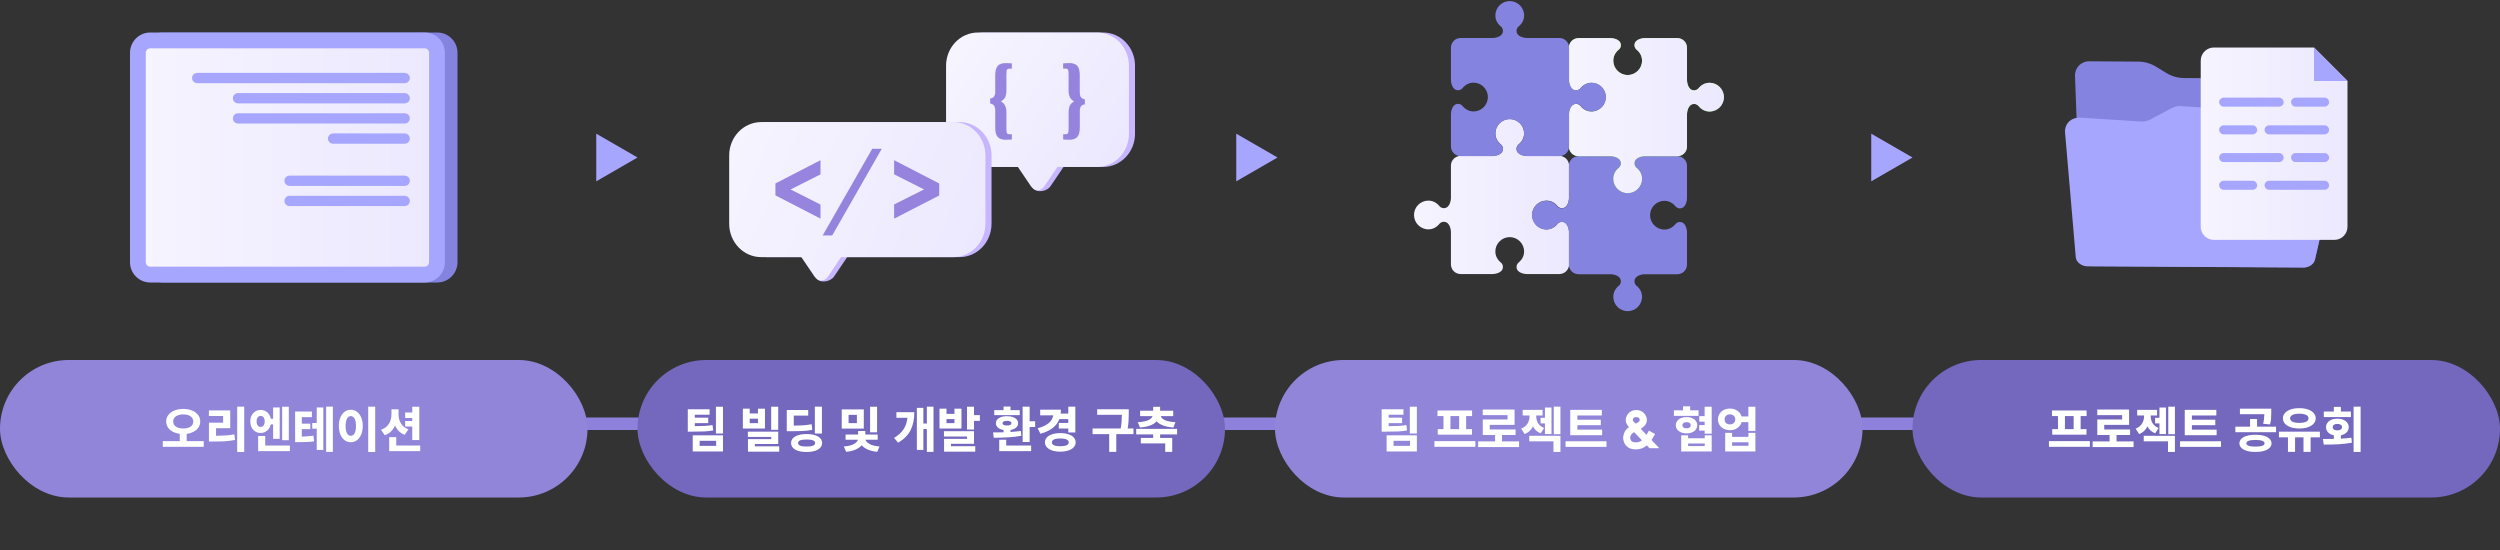
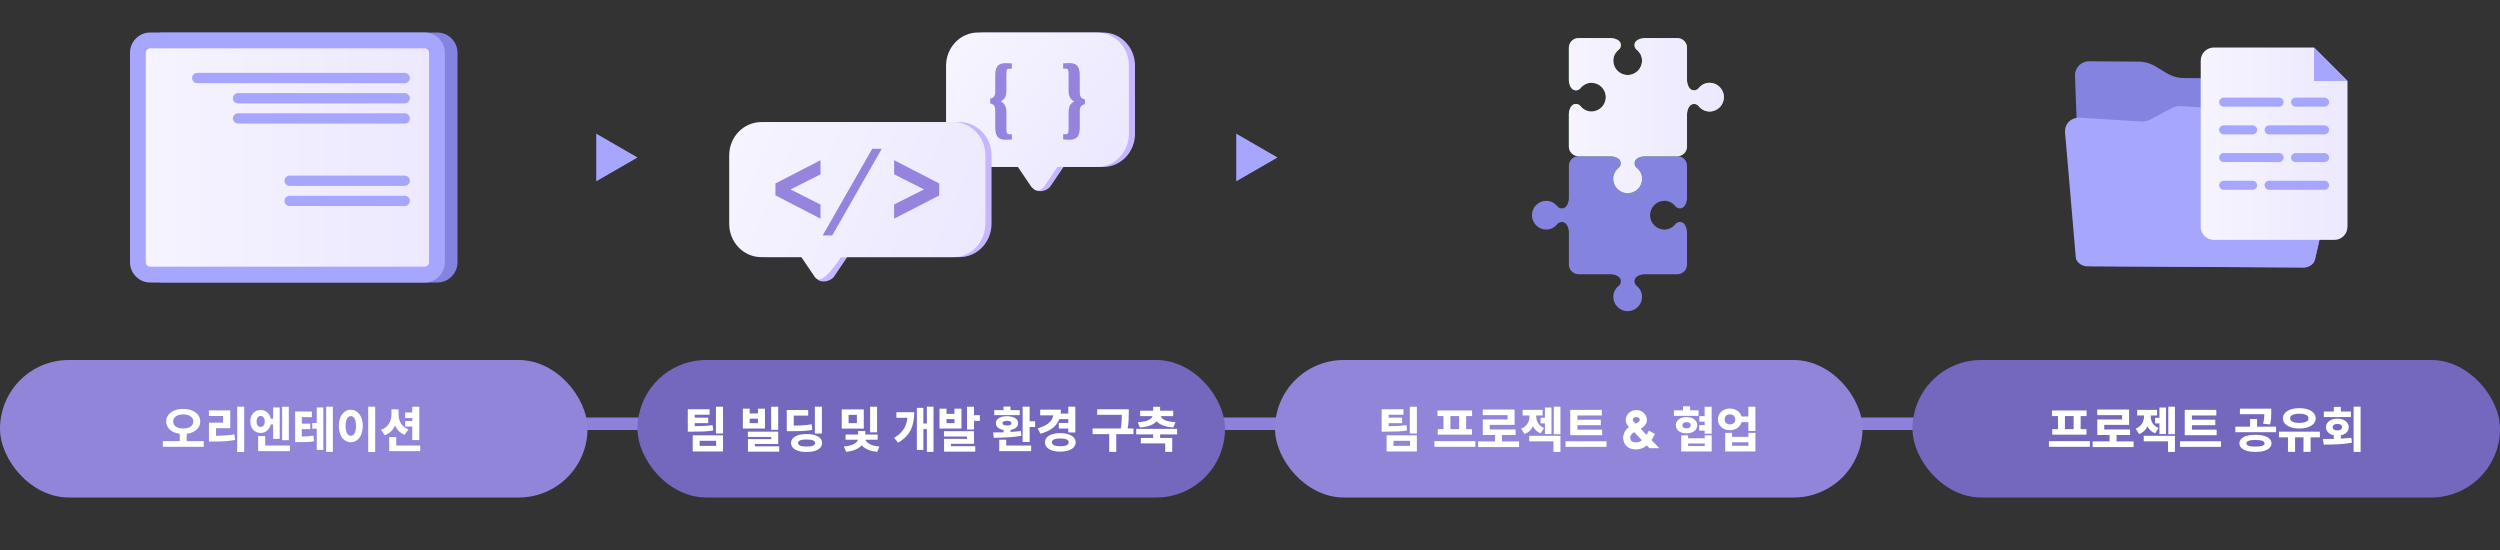
<svg xmlns="http://www.w3.org/2000/svg" width="1000" height="220" viewBox="0 0 1000 220" fill="none">
  <rect x="0" y="0" width="1000" height="220" fill="#333333" stroke="none" />
  <line x1="226" y1="169.5" x2="801" y2="169.5" stroke="#8D81DB" stroke-width="5" />
  <rect y="144" width="235" height="55" rx="27.5" fill="#9185DA" />
  <path d="M73.299 163.56C74.579 163.56 75.732 163.767 76.759 164.18C77.799 164.593 78.612 165.187 79.199 165.96C79.799 166.72 80.099 167.593 80.099 168.58C80.099 169.46 79.865 170.253 79.399 170.96C78.945 171.653 78.305 172.22 77.479 172.66C76.665 173.1 75.732 173.393 74.679 173.54V176.44H81.499V178.72H65.119V176.44H71.899V173.52C70.845 173.387 69.905 173.1 69.079 172.66C68.265 172.22 67.625 171.653 67.159 170.96C66.705 170.253 66.479 169.46 66.479 168.58C66.479 167.593 66.772 166.72 67.359 165.96C67.959 165.187 68.772 164.593 69.799 164.18C70.839 163.767 72.005 163.56 73.299 163.56ZM69.279 168.58C69.279 169.473 69.639 170.167 70.359 170.66C71.092 171.153 72.072 171.4 73.299 171.4C74.525 171.4 75.499 171.153 76.219 170.66C76.939 170.167 77.299 169.473 77.299 168.58C77.299 167.7 76.932 167.013 76.199 166.52C75.479 166.013 74.512 165.76 73.299 165.76C72.085 165.76 71.112 166.013 70.379 166.52C69.645 167.013 69.279 167.7 69.279 168.58ZM97.679 162.66V180.8H94.879V162.66H97.679ZM83.559 164.16H92.099V171.28H86.419V174.32C87.859 174.307 89.152 174.26 90.299 174.18C91.446 174.1 92.592 173.953 93.739 173.74L94.019 175.98C92.699 176.233 91.359 176.407 89.999 176.5C88.639 176.58 87.032 176.62 85.179 176.62H83.579V169.08H89.239V166.4H83.559V164.16ZM104.26 163.98C105.3 163.98 106.186 164.307 106.92 164.96C107.666 165.6 108.133 166.453 108.32 167.52H109.24V162.98H111.88V175.56H109.24V169.76H108.3C108.073 170.787 107.593 171.613 106.86 172.24C106.14 172.867 105.273 173.18 104.26 173.18C103.473 173.18 102.76 172.987 102.12 172.6C101.493 172.2 101 171.653 100.64 170.96C100.293 170.253 100.12 169.453 100.12 168.56C100.12 167.68 100.293 166.893 100.64 166.2C101 165.507 101.493 164.967 102.12 164.58C102.76 164.18 103.473 163.98 104.26 163.98ZM102.64 168.56C102.64 169.267 102.786 169.813 103.08 170.2C103.373 170.573 103.766 170.76 104.26 170.76C104.74 170.76 105.126 170.573 105.42 170.2C105.726 169.813 105.88 169.267 105.88 168.56C105.88 167.88 105.726 167.347 105.42 166.96C105.126 166.573 104.74 166.38 104.26 166.38C103.766 166.38 103.373 166.573 103.08 166.96C102.786 167.333 102.64 167.867 102.64 168.56ZM103.26 174.4H106.08V178.22H115.96V180.46H103.26V174.4ZM112.86 162.7H115.52V176.08H112.86V162.7ZM126.7 169.2V162.98H129.32V179.98H126.7V171.46H124.9V169.2H126.7ZM118.04 164.62H124.76V166.84H120.72V169.48H124.12V171.64H120.72V174.62C122.507 174.593 124.06 174.473 125.38 174.26L125.62 176.52C124.687 176.667 123.767 176.76 122.86 176.8C121.967 176.84 120.78 176.86 119.3 176.86H118.04V164.62ZM130.46 162.66H133.14V180.76H130.46V162.66ZM150.08 162.66V180.8H147.28V162.66H150.08ZM135.54 170.36C135.54 169.067 135.747 167.933 136.16 166.96C136.574 165.973 137.14 165.22 137.86 164.7C138.594 164.167 139.414 163.9 140.32 163.9C141.227 163.9 142.04 164.167 142.76 164.7C143.494 165.22 144.067 165.973 144.48 166.96C144.894 167.933 145.1 169.067 145.1 170.36C145.1 171.667 144.894 172.82 144.48 173.82C144.067 174.807 143.494 175.567 142.76 176.1C142.04 176.633 141.227 176.9 140.32 176.9C139.414 176.9 138.594 176.633 137.86 176.1C137.14 175.567 136.574 174.807 136.16 173.82C135.747 172.82 135.54 171.667 135.54 170.36ZM138.24 170.36C138.24 171.653 138.427 172.64 138.8 173.32C139.174 173.987 139.68 174.32 140.32 174.32C140.974 174.32 141.48 173.987 141.84 173.32C142.214 172.64 142.4 171.653 142.4 170.36C142.4 169.093 142.214 168.127 141.84 167.46C141.467 166.78 140.96 166.44 140.32 166.44C139.68 166.44 139.174 166.78 138.8 167.46C138.427 168.127 138.24 169.093 138.24 170.36ZM164.901 164.98V162.7H167.721V176.02H164.901V170.62H162.061V168.4H164.901V167.2H162.061V164.98H164.901ZM152.401 171.9C153.841 171.407 154.894 170.613 155.561 169.52C156.241 168.413 156.581 167.16 156.581 165.76V163.72H159.421V165.76C159.421 167.093 159.741 168.293 160.381 169.36C161.021 170.427 162.021 171.22 163.381 171.74L161.841 173.92C160.094 173.24 158.821 171.993 158.021 170.18C157.208 172.087 155.834 173.387 153.901 174.08L152.401 171.9ZM155.681 174.86H158.501V178.22H168.081V180.46H155.681V174.86Z" fill="white" />
  <rect x="255" y="144" width="235" height="55" rx="27.5" fill="#7367BE" />
  <path d="M283.834 163.7V165.9H277.914V167.08H283.294V169.26H277.914V170.46C279.554 170.447 280.888 170.413 281.914 170.36C282.954 170.307 283.988 170.193 285.014 170.02L285.274 172.18C284.101 172.38 282.908 172.513 281.694 172.58C280.481 172.633 278.814 172.66 276.694 172.66H275.114V163.7H283.834ZM277.094 174.12H289.194V180.58H277.094V174.12ZM286.454 178.36V176.32H279.854V178.36H286.454ZM286.374 162.7H289.194V173.42H286.374V162.7ZM311.284 162.7V171.92H308.464V162.7H311.284ZM297.144 163.48H299.884V165.38H303.184V163.48H305.984V171.42H297.144V163.48ZM299.144 172.68H311.284V177.6H301.944V178.54H311.684V180.66H299.184V175.64H308.504V174.78H299.144V172.68ZM303.184 169.26V167.46H299.884V169.26H303.184ZM328.765 162.66V173.4H325.945V162.66H328.765ZM314.705 164H323.285V166.24H317.505V170.24C319.171 170.227 320.531 170.18 321.585 170.1C322.638 170.02 323.658 169.88 324.645 169.68L324.925 171.92C323.805 172.147 322.631 172.3 321.405 172.38C320.191 172.447 318.485 172.48 316.285 172.48H314.705V164ZM316.425 177.2C316.425 176.08 316.978 175.207 318.085 174.58C319.205 173.94 320.718 173.62 322.625 173.62C324.545 173.62 326.058 173.94 327.165 174.58C328.285 175.207 328.845 176.08 328.845 177.2C328.845 178.32 328.285 179.2 327.165 179.84C326.058 180.48 324.545 180.8 322.625 180.8C320.718 180.8 319.205 180.48 318.085 179.84C316.978 179.2 316.425 178.32 316.425 177.2ZM319.225 177.2C319.225 178.147 320.358 178.62 322.625 178.62C324.905 178.62 326.045 178.147 326.045 177.2C326.045 176.72 325.758 176.367 325.185 176.14C324.625 175.913 323.771 175.8 322.625 175.8C321.478 175.8 320.625 175.913 320.065 176.14C319.505 176.367 319.225 176.72 319.225 177.2ZM345.514 163.76V171.44H336.694V163.76H345.514ZM337.534 178.6C339.241 178.467 340.561 178.147 341.494 177.64C342.428 177.133 342.988 176.553 343.174 175.9H338.234V173.8H343.234V172.4H346.114V173.8H351.074V175.9H346.194C346.394 176.527 346.954 177.1 347.874 177.62C348.808 178.14 350.114 178.467 351.794 178.6L350.894 180.72C349.428 180.587 348.168 180.287 347.114 179.82C346.074 179.367 345.261 178.793 344.674 178.1C344.101 178.793 343.288 179.367 342.234 179.82C341.194 180.287 339.934 180.587 338.454 180.72L337.534 178.6ZM342.754 169.26V165.94H339.434V169.26H342.754ZM348.034 162.7H350.834V172.92H348.034V162.7ZM373.404 162.66V180.76H370.744V171.62H369.344V179.98H366.744V163.14H369.344V169.4H370.744V162.66H373.404ZM357.644 175.16C359.351 174.12 360.618 172.96 361.444 171.68C362.284 170.4 362.791 168.88 362.964 167.12H358.564V164.88H365.724C365.724 167.653 365.238 170.027 364.264 172C363.304 173.973 361.631 175.667 359.244 177.08L357.644 175.16ZM378.605 163.48V165.54H381.785V163.48H384.585V171.4H375.805V163.48H378.605ZM377.585 172.48H389.605V177.52H380.385V178.48H390.105V180.66H377.625V175.54H386.825V174.62H377.585V172.48ZM381.785 169.24V167.62H378.605V169.24H381.785ZM386.805 162.7H389.605V166.06H391.945V168.34H389.605V171.82H386.805V162.7ZM411.855 162.68V168.5H414.055V170.8H411.855V176.8H409.055V162.68H411.855ZM397.215 172.98C399.015 172.98 400.415 172.96 401.415 172.92V171.98C400.455 171.82 399.701 171.507 399.155 171.04C398.621 170.573 398.355 169.987 398.355 169.28C398.355 168.413 398.755 167.733 399.555 167.24C400.355 166.733 401.435 166.48 402.795 166.48C404.155 166.48 405.235 166.733 406.035 167.24C406.848 167.733 407.255 168.413 407.255 169.28C407.255 169.987 406.981 170.573 406.435 171.04C405.901 171.507 405.155 171.82 404.195 171.98V172.8C405.915 172.68 407.295 172.54 408.335 172.38L408.535 174.3C406.895 174.607 405.188 174.813 403.415 174.92C401.641 175.027 399.681 175.093 397.535 175.12L397.215 172.98ZM397.695 164.06H401.415V162.6H404.195V164.06H407.895V166.06H397.695V164.06ZM399.695 175.9H402.495V178.22H412.455V180.46H399.695V175.9ZM401.015 169.28C401.015 169.893 401.608 170.2 402.795 170.2C403.368 170.2 403.808 170.127 404.115 169.98C404.421 169.82 404.575 169.587 404.575 169.28C404.575 168.973 404.421 168.74 404.115 168.58C403.808 168.42 403.368 168.34 402.795 168.34C402.221 168.34 401.781 168.42 401.475 168.58C401.168 168.74 401.015 168.973 401.015 169.28ZM427.315 169.18V167.66H423.735C423.188 169.073 422.288 170.267 421.035 171.24C419.782 172.2 418.155 172.953 416.155 173.5L415.075 171.3C418.848 170.313 420.922 168.587 421.295 166.12H416.075V163.88H424.375C424.375 164.36 424.342 164.88 424.275 165.44H427.315V162.68H430.135V172.98H427.315V171.42H423.515V169.18H427.315ZM417.975 176.94C417.975 176.18 418.228 175.527 418.735 174.98C419.255 174.42 419.975 173.993 420.895 173.7C421.828 173.393 422.902 173.24 424.115 173.24C425.342 173.24 426.415 173.393 427.335 173.7C428.268 173.993 428.988 174.42 429.495 174.98C430.002 175.527 430.255 176.18 430.255 176.94C430.255 177.687 430.002 178.34 429.495 178.9C428.988 179.46 428.268 179.893 427.335 180.2C426.402 180.507 425.328 180.66 424.115 180.66C422.902 180.66 421.828 180.507 420.895 180.2C419.975 179.893 419.255 179.46 418.735 178.9C418.228 178.34 417.975 177.687 417.975 176.94ZM420.755 176.94C420.755 177.46 421.042 177.853 421.615 178.12C422.202 178.373 423.035 178.5 424.115 178.5C425.195 178.5 426.022 178.373 426.595 178.12C427.182 177.853 427.475 177.46 427.475 176.94C427.475 176.433 427.182 176.047 426.595 175.78C426.022 175.513 425.195 175.38 424.115 175.38C423.035 175.38 422.202 175.513 421.615 175.78C421.042 176.047 420.755 176.433 420.755 176.94ZM451.505 163.7V165.3C451.505 166.46 451.478 167.487 451.425 168.38C451.385 169.26 451.265 170.26 451.065 171.38H453.385V173.64H446.505V180.76H443.685V173.64H437.025V171.38H448.285C448.592 169.687 448.745 167.867 448.745 165.92H438.865V163.7H451.505ZM470.845 171.54V173.76H464.045V175.18H468.885V180.76H466.085V177.36H456.325V175.18H461.265V173.76H454.485V171.54H470.845ZM455.125 168.88C456.979 168.773 458.379 168.5 459.325 168.06C460.272 167.607 460.839 167.067 461.025 166.44H456.045V164.3H461.265V162.72H464.045V164.3H469.285V166.44H464.285C464.472 167.067 465.039 167.607 465.985 168.06C466.932 168.5 468.332 168.773 470.185 168.88L469.345 171C467.705 170.88 466.325 170.607 465.205 170.18C464.085 169.753 463.232 169.193 462.645 168.5C462.072 169.193 461.225 169.753 460.105 170.18C458.985 170.607 457.605 170.88 455.965 171L455.125 168.88Z" fill="white" />
  <rect x="510" y="144" width="235" height="55" rx="27.5" fill="#9185DA" />
  <path d="M561.383 163.7V165.9H555.463V167.08H560.843V169.26H555.463V170.46C557.103 170.447 558.436 170.413 559.463 170.36C560.503 170.307 561.536 170.193 562.563 170.02L562.823 172.18C561.65 172.38 560.456 172.513 559.243 172.58C558.03 172.633 556.363 172.66 554.243 172.66H552.663V163.7H561.383ZM554.643 174.12H566.743V180.58H554.643V174.12ZM564.003 178.36V176.32H557.403V178.36H564.003ZM563.923 162.7H566.743V173.42H563.923V162.7ZM590.153 176.44V178.72H573.773V176.44H590.153ZM574.993 164.18H588.833V166.42H586.453V171.64H588.793V173.88H575.093V171.64H577.393V166.42H574.993V164.18ZM583.653 171.64V166.42H580.173V171.64H583.653ZM598.033 176.56V174H593.113V167.78H603.033V166.04H593.093V163.82H605.833V169.96H595.893V171.78H606.233V174H600.813V176.56H607.633V178.82H591.253V176.56H598.033ZM617.974 167.12V163H620.594V173.62H617.974V169.36H616.234V167.12H617.974ZM608.454 171.46C609.6 171.007 610.447 170.34 610.994 169.46C611.54 168.58 611.814 167.607 611.814 166.54V166.18H609.074V163.94H617.034V166.18H614.494V166.54C614.494 167.567 614.747 168.493 615.254 169.32C615.76 170.133 616.554 170.753 617.634 171.18L616.274 173.34C614.874 172.793 613.84 171.86 613.174 170.54C612.48 172.007 611.374 173.033 609.854 173.62L608.454 171.46ZM611.694 174.32H624.174V180.78H621.394V176.54H611.694V174.32ZM621.514 162.68H624.174V173.68H621.514V162.68ZM640.734 163.96V166.18H630.954V167.9H640.314V170.08H630.954V171.88H640.854V174.08H628.094V163.96H640.734ZM626.214 176.5H642.594V178.76H626.214V176.5ZM659.784 179.28L658.724 178.16C657.471 179.227 656.037 179.76 654.424 179.76C652.971 179.76 651.857 179.447 651.084 178.82C650.311 178.193 649.811 177.533 649.584 176.84C649.357 176.147 649.244 175.573 649.244 175.12C649.244 174.587 649.404 173.907 649.724 173.08C650.057 172.24 650.684 171.487 651.604 170.82C651.204 170.407 650.884 169.98 650.644 169.54C650.417 169.087 650.304 168.56 650.304 167.96C650.304 167.36 650.471 166.753 650.804 166.14C651.137 165.527 651.624 165.02 652.264 164.62C652.904 164.22 653.664 164.02 654.544 164.02C655.384 164.02 656.124 164.22 656.764 164.62C657.404 165.007 657.891 165.507 658.224 166.12C658.571 166.72 658.744 167.333 658.744 167.96C658.744 168.693 658.537 169.347 658.124 169.92C657.724 170.493 657.117 171.027 656.304 171.52L658.604 173.94C658.884 173.473 659.204 172.907 659.564 172.24L662.024 173.62L661.724 174.14C661.257 174.993 660.884 175.62 660.604 176.02L663.704 179.28H659.784ZM652.064 175.12C652.064 175.533 652.217 175.94 652.524 176.34C652.831 176.74 653.464 176.94 654.424 176.94C655.277 176.94 656.064 176.667 656.784 176.12L653.644 172.86C653.031 173.193 652.611 173.573 652.384 174C652.171 174.427 652.064 174.8 652.064 175.12ZM653.124 167.96C653.124 168.147 653.184 168.32 653.304 168.48C653.424 168.627 653.637 168.847 653.944 169.14L654.284 169.46C654.897 169.153 655.317 168.893 655.544 168.68C655.784 168.467 655.904 168.227 655.904 167.96C655.904 167.627 655.784 167.36 655.544 167.16C655.317 166.947 654.984 166.84 654.544 166.84C653.597 166.84 653.124 167.213 653.124 167.96ZM681.856 166.46V162.7H684.676V173.46H681.856V172.24H679.676V170.02H681.856V168.68H679.716V166.46H681.856ZM669.556 164.14H673.216V162.52H676.056V164.14H679.416V166.34H669.556V164.14ZM670.336 170.08C670.336 169.453 670.516 168.893 670.876 168.4C671.249 167.893 671.756 167.507 672.396 167.24C673.049 166.96 673.789 166.82 674.616 166.82C675.443 166.82 676.176 166.96 676.816 167.24C677.469 167.507 677.976 167.893 678.336 168.4C678.709 168.893 678.896 169.453 678.896 170.08C678.896 170.72 678.709 171.293 678.336 171.8C677.976 172.293 677.469 172.68 676.816 172.96C676.176 173.227 675.443 173.36 674.616 173.36C673.789 173.36 673.049 173.227 672.396 172.96C671.756 172.68 671.249 172.293 670.876 171.8C670.516 171.293 670.336 170.72 670.336 170.08ZM672.476 174.12H675.256V175.3H681.896V174.12H684.676V180.58H672.476V174.12ZM672.976 170.08C672.976 170.493 673.123 170.807 673.416 171.02C673.709 171.233 674.109 171.34 674.616 171.34C675.123 171.34 675.523 171.233 675.816 171.02C676.123 170.807 676.276 170.493 676.276 170.08C676.276 169.693 676.123 169.393 675.816 169.18C675.523 168.967 675.123 168.86 674.616 168.86C674.109 168.86 673.709 168.967 673.416 169.18C673.123 169.393 672.976 169.693 672.976 170.08ZM681.896 178.42V177.38H675.256V178.42H681.896ZM691.976 163.42C693.11 163.42 694.096 163.713 694.936 164.3C695.79 164.873 696.35 165.633 696.616 166.58H699.336V162.7H702.156V172.38H699.336V168.86H696.636C696.37 169.82 695.81 170.6 694.956 171.2C694.116 171.787 693.123 172.08 691.976 172.08C691.083 172.08 690.27 171.893 689.536 171.52C688.803 171.147 688.223 170.633 687.796 169.98C687.383 169.313 687.176 168.573 687.176 167.76C687.176 166.933 687.383 166.193 687.796 165.54C688.223 164.873 688.803 164.353 689.536 163.98C690.27 163.607 691.083 163.42 691.976 163.42ZM689.856 167.76C689.856 168.387 690.05 168.88 690.436 169.24C690.823 169.587 691.336 169.76 691.976 169.76C692.59 169.76 693.096 169.587 693.496 169.24C693.896 168.88 694.096 168.387 694.096 167.76C694.096 167.133 693.896 166.64 693.496 166.28C693.11 165.92 692.603 165.74 691.976 165.74C691.336 165.74 690.823 165.92 690.436 166.28C690.05 166.627 689.856 167.12 689.856 167.76ZM690.076 173.16H692.836V174.76H699.376V173.16H702.156V180.58H690.076V173.16ZM699.376 178.32V176.9H692.836V178.32H699.376Z" fill="white" />
  <rect x="765" y="144" width="235" height="55" rx="27.5" fill="#7367BE" />
  <path d="M835.954 176.44V178.72H819.574V176.44H835.954ZM820.794 164.18H834.634V166.42H832.254V171.64H834.594V173.88H820.894V171.64H823.194V166.42H820.794V164.18ZM829.454 171.64V166.42H825.974V171.64H829.454ZM843.834 176.56V174H838.914V167.78H848.834V166.04H838.894V163.82H851.634V169.96H841.694V171.78H852.034V174H846.614V176.56H853.434V178.82H837.054V176.56H843.834ZM863.775 167.12V163H866.395V173.62H863.775V169.36H862.035V167.12H863.775ZM854.255 171.46C855.401 171.007 856.248 170.34 856.795 169.46C857.341 168.58 857.615 167.607 857.615 166.54V166.18H854.875V163.94H862.835V166.18H860.295V166.54C860.295 167.567 860.548 168.493 861.055 169.32C861.561 170.133 862.355 170.753 863.435 171.18L862.075 173.34C860.675 172.793 859.641 171.86 858.975 170.54C858.281 172.007 857.175 173.033 855.655 173.62L854.255 171.46ZM857.495 174.32H869.975V180.78H867.195V176.54H857.495V174.32ZM867.315 162.68H869.975V173.68H867.315V162.68ZM886.535 163.96V166.18H876.755V167.9H886.115V170.08H876.755V171.88H886.655V174.08H873.895V163.96H886.535ZM872.015 176.5H888.395V178.76H872.015V176.5ZM902.165 173.9C903.472 173.9 904.605 174.04 905.565 174.32C906.538 174.587 907.285 174.98 907.805 175.5C908.338 176.02 908.605 176.633 908.605 177.34C908.605 178.033 908.338 178.64 907.805 179.16C907.285 179.68 906.538 180.08 905.565 180.36C904.592 180.64 903.458 180.78 902.165 180.78C900.872 180.78 899.745 180.64 898.785 180.36C897.825 180.08 897.078 179.68 896.545 179.16C896.025 178.64 895.765 178.033 895.765 177.34C895.765 176.633 896.025 176.02 896.545 175.5C897.065 174.98 897.805 174.587 898.765 174.32C899.738 174.04 900.872 173.9 902.165 173.9ZM894.145 170.66H900.025V167.6H902.825V170.66H910.425V172.88H894.145V170.66ZM895.965 163.46H908.505V164.94C908.505 165.9 908.478 166.74 908.425 167.46C908.372 168.18 908.232 168.953 908.005 169.78L905.245 169.5C905.432 168.807 905.552 168.173 905.605 167.6C905.672 167.013 905.712 166.373 905.725 165.68H895.965V163.46ZM898.545 177.34C898.545 178.207 899.752 178.64 902.165 178.64C904.605 178.64 905.825 178.207 905.825 177.34C905.825 176.433 904.605 175.98 902.165 175.98C899.752 175.98 898.545 176.433 898.545 177.34ZM927.965 172.68V174.94H924.245V180.74H921.405V174.94H918.025V180.74H915.185V174.94H911.585V172.68H927.965ZM913.165 167.34C913.165 166.527 913.439 165.813 913.985 165.2C914.545 164.573 915.319 164.093 916.305 163.76C917.305 163.427 918.445 163.26 919.725 163.26C921.005 163.26 922.139 163.427 923.125 163.76C924.125 164.093 924.899 164.573 925.445 165.2C926.005 165.813 926.285 166.527 926.285 167.34C926.285 168.153 926.005 168.867 925.445 169.48C924.899 170.093 924.125 170.567 923.125 170.9C922.139 171.233 921.005 171.4 919.725 171.4C918.445 171.4 917.305 171.233 916.305 170.9C915.319 170.567 914.545 170.093 913.985 169.48C913.439 168.867 913.165 168.153 913.165 167.34ZM916.045 167.34C916.045 167.927 916.365 168.38 917.005 168.7C917.659 169.007 918.565 169.16 919.725 169.16C920.872 169.16 921.772 169.007 922.425 168.7C923.079 168.38 923.405 167.927 923.405 167.34C923.405 166.74 923.079 166.28 922.425 165.96C921.772 165.64 920.872 165.48 919.725 165.48C918.565 165.48 917.659 165.64 917.005 165.96C916.365 166.28 916.045 166.74 916.045 167.34ZM944.246 162.68V180.78H941.446V162.68H944.246ZM929.166 175.6C931.033 175.6 932.486 175.587 933.526 175.56V174.12C932.579 173.92 931.819 173.533 931.246 172.96C930.686 172.373 930.406 171.673 930.406 170.86C930.406 170.193 930.599 169.607 930.986 169.1C931.373 168.58 931.906 168.18 932.586 167.9C933.279 167.607 934.059 167.46 934.926 167.46C935.806 167.46 936.593 167.607 937.286 167.9C937.979 168.18 938.519 168.58 938.906 169.1C939.293 169.607 939.486 170.193 939.486 170.86C939.486 171.673 939.199 172.373 938.626 172.96C938.066 173.533 937.306 173.92 936.346 174.12V175.46C937.893 175.367 939.293 175.24 940.546 175.08L940.746 177.08C939.013 177.4 937.239 177.607 935.426 177.7C933.626 177.793 931.653 177.84 929.506 177.84L929.166 175.6ZM929.526 164.62H933.526V162.76H936.346V164.62H940.366V166.82H929.526V164.62ZM933.086 170.86C933.086 171.273 933.253 171.593 933.586 171.82C933.919 172.047 934.366 172.16 934.926 172.16C935.499 172.16 935.953 172.047 936.286 171.82C936.633 171.593 936.806 171.273 936.806 170.86C936.806 170.447 936.633 170.127 936.286 169.9C935.953 169.673 935.499 169.56 934.926 169.56C934.366 169.56 933.919 169.673 933.586 169.9C933.253 170.127 933.086 170.447 933.086 170.86Z" fill="white" />
  <g clip-path="url(#clip0_111_5995)">
    <path d="M393.615 13H441.242C448.295 13 454.009 18.95 454.009 26.286V53.498C454.009 60.834 448.295 66.784 441.242 66.784H425.411C423.911 69.01 421.639 72.357 420.215 74.46C418.725 76.666 415.001 77.062 413.53 75.638C412.106 73.536 411.088 69 409.588 66.784H393.615C386.572 66.784 380.857 60.844 380.857 53.498V26.286C380.857 18.95 386.572 13 393.615 13Z" fill="#C7B5FF" />
    <path d="M391.183 13H438.81C445.863 13 451.577 18.95 451.577 26.286V53.498C451.577 60.834 445.863 66.784 438.81 66.784H422.978C421.479 69.01 419.206 72.357 417.782 74.46C416.293 76.666 413.85 76.666 412.351 74.46C410.927 72.357 408.655 69.01 407.156 66.784H391.183C384.139 66.784 378.425 60.844 378.425 53.498V26.286C378.425 18.95 384.139 13 391.183 13Z" fill="url(#paint0_linear_111_5995)" />
    <g opacity="0.8">
      <path d="M400.357 40.562C401.828 41.325 402.563 42.759 402.563 44.852V51.339C402.563 52.348 402.639 52.989 402.789 53.282C402.94 53.565 403.365 53.715 404.072 53.715L404.741 53.697V55.818C404.355 55.818 403.798 55.837 403.072 55.875C402.667 55.903 402.412 55.913 402.318 55.913C400.847 55.913 399.772 55.545 399.103 54.809C398.433 54.074 398.094 52.81 398.094 51.009V44.333C398.094 43.325 397.933 42.617 397.603 42.202C397.273 41.788 396.764 41.514 396.066 41.382V39.421C397.424 39.232 398.094 38.365 398.094 36.837V30.142C398.094 28.351 398.433 27.078 399.103 26.343C399.772 25.607 400.847 25.239 402.318 25.239C402.412 25.239 402.667 25.249 403.072 25.277C403.648 25.305 404.204 25.315 404.741 25.334V27.455L404.204 27.436C403.487 27.436 403.035 27.559 402.846 27.804C402.657 28.049 402.563 28.719 402.563 29.803V36.29C402.563 37.007 402.45 37.752 402.233 38.516C402.007 39.279 401.384 39.958 400.357 40.562Z" fill="url(#paint1_linear_111_5995)" />
      <path d="M429.644 40.562C428.173 39.798 427.438 38.365 427.438 36.271V29.794C427.438 28.794 427.362 28.143 427.212 27.86C427.061 27.578 426.636 27.427 425.929 27.427L425.26 27.446V25.324C425.618 25.324 426.174 25.305 426.929 25.267C427.334 25.239 427.598 25.23 427.702 25.23C429.286 25.23 430.38 25.626 430.993 26.418C431.606 27.21 431.907 28.445 431.907 30.133V36.809C431.907 37.969 432.124 38.732 432.567 39.11C433.001 39.477 433.463 39.694 433.944 39.76V41.721C432.586 41.91 431.917 42.778 431.917 44.305V51C431.917 52.791 431.577 54.064 430.908 54.8C430.238 55.535 429.163 55.903 427.693 55.903C427.598 55.903 427.344 55.894 426.938 55.865C426.372 55.837 425.816 55.828 425.269 55.809V53.687L425.826 53.706C426.542 53.706 426.995 53.583 427.174 53.338C427.353 53.093 427.447 52.424 427.447 51.339V44.843C427.447 44.117 427.56 43.362 427.787 42.598C428.013 41.835 428.635 41.156 429.654 40.571L429.644 40.562Z" fill="url(#paint2_linear_111_5995)" />
    </g>
  </g>
  <g clip-path="url(#clip1_111_5995)">
    <path d="M306.932 48.831H383.79C390.871 48.831 396.614 54.809 396.614 62.173V89.509C396.614 96.882 390.871 102.851 383.79 102.851H338.869C337.36 105.086 335.078 108.452 333.655 110.564C332.155 112.78 328.412 113.186 326.941 111.752C325.517 109.64 324.489 105.086 322.981 102.851H306.932C299.851 102.851 294.108 96.882 294.108 89.509V62.173C294.118 54.809 299.86 48.831 306.932 48.831Z" fill="#C7B5FF" />
-     <path d="M304.49 48.831H381.348C388.429 48.831 394.171 54.809 394.171 62.173V89.509C394.171 96.882 388.429 102.851 381.348 102.851H336.427C334.918 105.086 332.636 108.452 331.213 110.564C329.713 112.78 327.262 112.78 325.762 110.564C324.339 108.452 322.057 105.086 320.539 102.851H304.49C297.409 102.851 291.676 96.882 291.676 89.509V62.173C291.676 54.809 297.418 48.831 304.49 48.831Z" fill="url(#paint3_linear_111_5995)" />
+     <path d="M304.49 48.831H381.348C388.429 48.831 394.171 54.809 394.171 62.173V89.509C394.171 96.882 388.429 102.851 381.348 102.851H336.427C329.713 112.78 327.262 112.78 325.762 110.564C324.339 108.452 322.057 105.086 320.539 102.851H304.49C297.409 102.851 291.676 96.882 291.676 89.509V62.173C291.676 54.809 297.418 48.831 304.49 48.831Z" fill="url(#paint3_linear_111_5995)" />
    <g opacity="0.8">
      <path d="M328.195 64.078V69.745L316.229 75.779L328.195 81.824V87.453L310.176 78.146V73.375L328.195 64.078Z" fill="url(#paint4_linear_111_5995)" />
      <path d="M329.072 94.176L348.883 59.524H352.702L332.882 94.176H329.072Z" fill="url(#paint5_linear_111_5995)" />
      <path d="M357.652 87.453V81.767L369.618 75.77L357.652 69.726V64.078L375.672 73.385V78.193L357.652 87.462V87.453Z" fill="url(#paint6_linear_111_5995)" />
    </g>
  </g>
  <g clip-path="url(#clip2_111_5995)">
-     <path d="M618.603 80.244C620.428 80.244 621.977 81.144 623.031 82.466C623.048 82.466 623.656 83.268 624.767 83.268C627.5 83.268 627.622 79.295 627.622 79.295V66.238C627.622 64.106 625.886 62.37 623.753 62.37H610.59C610.59 62.37 606.616 62.249 606.616 59.516C606.616 58.405 607.411 57.796 607.419 57.78C608.741 56.726 609.641 55.169 609.641 53.352C609.641 50.173 607.062 47.603 603.891 47.603C600.719 47.603 598.14 50.182 598.14 53.352C598.14 55.177 599.04 56.726 600.362 57.78C600.362 57.796 601.165 58.372 601.165 59.516C601.165 62.249 597.191 62.37 597.191 62.37H584.239C582.106 62.37 580.37 64.106 580.37 66.238V79.295C580.37 79.295 580.248 83.268 577.515 83.268C576.404 83.268 575.796 82.474 575.779 82.466C574.725 81.144 573.168 80.244 571.351 80.244C568.172 80.244 565.601 82.822 565.601 85.993C565.601 89.164 568.18 91.743 571.351 91.743C573.176 91.743 574.725 90.843 575.779 89.521C575.796 89.521 576.371 88.718 577.515 88.718C580.248 88.718 580.37 92.692 580.37 92.692V105.748C580.37 107.881 582.106 109.616 584.239 109.616H597.191C597.191 109.616 601.165 109.495 601.165 106.762C601.165 105.618 600.371 105.042 600.362 105.026C599.04 103.972 598.14 102.415 598.14 100.598C598.14 97.419 600.719 94.849 603.891 94.849C607.062 94.849 609.641 97.428 609.641 100.598C609.641 102.423 608.741 103.972 607.419 105.026C607.419 105.042 606.616 105.651 606.616 106.762C606.616 109.495 610.59 109.616 610.59 109.616H623.753C625.886 109.616 627.622 107.881 627.622 105.748V92.692C627.622 92.692 627.5 88.718 624.767 88.718C623.624 88.718 623.048 89.513 623.031 89.521C621.977 90.843 620.42 91.743 618.603 91.743C615.424 91.743 612.853 89.164 612.853 85.993C612.853 82.822 615.432 80.244 618.603 80.244Z" fill="url(#paint7_linear_111_5995)" />
    <path d="M665.782 80.325C667.607 80.325 669.156 81.225 670.21 82.547C670.226 82.547 670.835 83.35 671.946 83.35C674.679 83.35 674.801 79.376 674.801 79.376V66.32C674.801 64.187 673.065 62.451 670.932 62.451H657.769C657.769 62.451 653.794 62.573 653.794 65.306C653.794 66.417 654.589 67.025 654.597 67.041C655.919 68.096 656.82 69.653 656.82 71.469C656.82 74.648 654.24 77.219 651.069 77.219C647.898 77.219 645.319 74.64 645.319 71.469C645.319 69.644 646.219 68.096 647.541 67.041C647.541 67.025 648.344 66.449 648.344 65.306C648.344 62.573 644.37 62.451 644.37 62.451H631.417C629.284 62.451 627.549 64.187 627.549 66.32V79.376C627.549 79.376 627.427 83.35 624.694 83.35C623.583 83.35 622.974 82.555 622.958 82.547C621.904 81.225 620.346 80.325 618.53 80.325C615.35 80.325 612.779 82.904 612.779 86.074C612.779 89.245 615.358 91.824 618.53 91.824C620.355 91.824 621.904 90.924 622.958 89.602C622.974 89.602 623.55 88.799 624.694 88.799C627.427 88.799 627.549 92.773 627.549 92.773V105.829C627.549 107.962 629.284 109.697 631.417 109.697H644.37C644.37 109.697 648.344 109.819 648.344 112.552C648.344 113.695 647.549 114.271 647.541 114.287C646.219 115.342 645.319 116.899 645.319 118.715C645.319 121.894 647.898 124.465 651.069 124.465C654.24 124.465 656.82 121.886 656.82 118.715C656.82 116.891 655.919 115.342 654.597 114.287C654.597 114.271 653.794 113.663 653.794 112.552C653.794 109.819 657.769 109.697 657.769 109.697H670.932C673.065 109.697 674.801 107.962 674.801 105.829V92.773C674.801 92.773 674.679 88.799 671.946 88.799C670.802 88.799 670.226 89.594 670.21 89.602C669.156 90.924 667.599 91.824 665.782 91.824C662.602 91.824 660.031 89.245 660.031 86.074C660.031 82.904 662.611 80.325 665.782 80.325Z" fill="#8483DF" />
    <path d="M683.82 33.111C681.995 33.111 680.446 34.011 679.392 35.333C679.375 35.333 678.767 36.136 677.656 36.136C674.923 36.136 674.801 32.162 674.801 32.162V19.106C674.801 16.973 673.065 15.238 670.932 15.238H657.769C657.769 15.238 653.795 15.359 653.795 18.092C653.795 19.203 654.589 19.812 654.598 19.828C655.92 20.882 656.82 22.439 656.82 24.256C656.82 27.434 654.241 30.005 651.069 30.005C647.898 30.005 645.319 27.426 645.319 24.256C645.319 22.431 646.219 20.882 647.541 19.828C647.541 19.812 648.344 19.236 648.344 18.092C648.344 15.359 644.37 15.238 644.37 15.238H631.418C629.284 15.238 627.549 16.973 627.549 19.106V32.162C627.549 32.162 627.67 36.136 630.404 36.136C631.515 36.136 632.123 35.341 632.139 35.333C633.194 34.011 634.751 33.111 636.568 33.111C639.747 33.111 642.318 35.69 642.318 38.861C642.318 42.032 639.739 44.61 636.568 44.61C634.743 44.61 633.194 43.71 632.139 42.388C632.123 42.388 631.547 41.586 630.404 41.586C627.67 41.586 627.549 45.559 627.549 45.559V58.616C627.549 60.748 629.284 62.484 631.418 62.484H644.37C644.37 62.484 648.344 62.605 648.344 65.338C648.344 66.482 647.549 67.058 647.541 67.074C646.219 68.128 645.319 69.677 645.319 71.502C645.319 74.68 647.898 77.251 651.069 77.251C654.241 77.251 656.82 74.672 656.82 71.502C656.82 69.677 655.92 68.128 654.598 67.074C654.598 67.058 653.795 66.449 653.795 65.338C653.795 62.605 657.769 62.484 657.769 62.484H670.932C673.065 62.484 674.801 60.748 674.801 58.616V45.559C674.801 45.559 674.923 41.586 677.656 41.586C678.799 41.586 679.375 42.38 679.392 42.388C680.446 43.71 682.003 44.61 683.82 44.61C686.999 44.61 689.57 42.032 689.57 38.861C689.57 35.69 686.991 33.111 683.82 33.111Z" fill="#65CE46" />
    <path d="M683.82 33.111C681.995 33.111 680.446 34.011 679.392 35.333C679.375 35.333 678.767 36.136 677.656 36.136C674.923 36.136 674.801 32.162 674.801 32.162V19.106C674.801 16.973 673.065 15.238 670.932 15.238H657.769C657.769 15.238 653.795 15.359 653.795 18.092C653.795 19.203 654.589 19.812 654.598 19.828C655.92 20.882 656.82 22.439 656.82 24.256C656.82 27.434 654.241 30.005 651.069 30.005C647.898 30.005 645.319 27.426 645.319 24.256C645.319 22.431 646.219 20.882 647.541 19.828C647.541 19.812 648.344 19.236 648.344 18.092C648.344 15.359 644.37 15.238 644.37 15.238H631.418C629.284 15.238 627.549 16.973 627.549 19.106V32.162C627.549 32.162 627.67 36.136 630.404 36.136C631.515 36.136 632.123 35.341 632.139 35.333C633.194 34.011 634.751 33.111 636.568 33.111C639.747 33.111 642.318 35.69 642.318 38.861C642.318 42.032 639.739 44.61 636.568 44.61C634.743 44.61 633.194 43.71 632.139 42.388C632.123 42.388 631.547 41.586 630.404 41.586C627.67 41.586 627.549 45.559 627.549 45.559V58.616C627.549 60.748 629.284 62.484 631.418 62.484H644.37C644.37 62.484 648.344 62.605 648.344 65.338C648.344 66.482 647.549 67.058 647.541 67.074C646.219 68.128 645.319 69.677 645.319 71.502C645.319 74.68 647.898 77.251 651.069 77.251C654.241 77.251 656.82 74.672 656.82 71.502C656.82 69.677 655.92 68.128 654.598 67.074C654.598 67.058 653.795 66.449 653.795 65.338C653.795 62.605 657.769 62.484 657.769 62.484H670.932C673.065 62.484 674.801 60.748 674.801 58.616V45.559C674.801 45.559 674.923 41.586 677.656 41.586C678.799 41.586 679.375 42.38 679.392 42.388C680.446 43.71 682.003 44.61 683.82 44.61C686.999 44.61 689.57 42.032 689.57 38.861C689.57 35.69 686.991 33.111 683.82 33.111Z" fill="url(#paint8_linear_111_5995)" />
-     <path d="M636.649 33.071C634.824 33.071 633.275 33.971 632.221 35.292C632.204 35.292 631.596 36.095 630.485 36.095C627.752 36.095 627.63 32.122 627.63 32.122V19.065C627.63 16.933 625.894 15.197 623.761 15.197H610.598C610.598 15.197 606.624 15.075 606.624 12.343C606.624 11.232 607.419 10.623 607.427 10.607C608.749 9.553 609.649 7.996 609.649 6.179C609.649 3 607.07 0.43 603.899 0.43C600.727 0.43 598.148 3.009 598.148 6.179C598.148 8.004 599.048 9.553 600.37 10.607C600.37 10.623 601.173 11.199 601.173 12.343C601.173 15.075 597.199 15.197 597.199 15.197H584.247C582.114 15.197 580.378 16.933 580.378 19.065V32.122C580.378 32.122 580.5 36.095 583.233 36.095C584.344 36.095 584.952 35.301 584.969 35.292C586.023 33.971 587.58 33.071 589.397 33.071C592.576 33.071 595.147 35.649 595.147 38.82C595.147 41.991 592.568 44.57 589.397 44.57C587.572 44.57 586.023 43.67 584.969 42.348C584.952 42.348 584.376 41.545 583.233 41.545C580.5 41.545 580.378 45.519 580.378 45.519V58.575C580.378 60.708 582.114 62.443 584.247 62.443H597.199C597.199 62.443 601.173 62.322 601.173 59.589C601.173 58.445 600.379 57.869 600.37 57.853C599.048 56.799 598.148 55.242 598.148 53.425C598.148 50.246 600.727 47.676 603.899 47.676C607.07 47.676 609.649 50.255 609.649 53.425C609.649 55.25 608.749 56.799 607.427 57.853C607.427 57.869 606.624 58.478 606.624 59.589C606.624 62.322 610.598 62.443 610.598 62.443H623.761C625.894 62.443 627.63 60.708 627.63 58.575V45.519C627.63 45.519 627.752 41.545 630.485 41.545C631.629 41.545 632.204 42.34 632.221 42.348C633.275 43.67 634.832 44.57 636.649 44.57C639.828 44.57 642.399 41.991 642.399 38.82C642.399 35.649 639.82 33.071 636.649 33.071Z" fill="#8483DF" />
  </g>
  <g clip-path="url(#clip3_111_5995)">
    <path d="M174.903 19.337C175.888 19.337 176.687 20.142 176.687 21.128V104.872C176.687 105.861 175.885 106.663 174.903 106.663H65.153C64.168 106.663 63.37 105.858 63.37 104.872V21.128C63.37 20.139 64.171 19.337 65.153 19.337H174.903ZM174.903 13H65.153C60.68 13 57.057 16.641 57.057 21.128V104.872C57.057 109.362 60.684 113 65.153 113H174.903C179.376 113 183 109.362 183 104.872V21.128C183 16.638 179.376 13 174.903 13Z" fill="#8483DF" />
    <path d="M173.736 17.864H56.003V107.293H173.736V17.864Z" fill="url(#paint9_linear_111_5995)" />
    <path d="M163.931 31.213C163.931 30.079 163.009 29.154 161.879 29.154H78.868C77.738 29.154 76.816 30.079 76.816 31.213C76.816 32.348 77.738 33.273 78.868 33.273H161.879C163.009 33.273 163.931 32.348 163.931 31.213Z" fill="#A7A6FF" />
    <path d="M161.879 37.227H95.203C94.073 37.227 93.151 38.153 93.151 39.287C93.151 40.422 94.073 41.347 95.203 41.347H161.879C163.009 41.347 163.931 40.422 163.931 39.287C163.931 38.153 163.009 37.227 161.879 37.227Z" fill="#A7A6FF" />
    <path d="M161.879 45.298H95.203C94.073 45.298 93.151 46.223 93.151 47.358C93.151 48.492 94.073 49.417 95.203 49.417H161.879C163.009 49.417 163.931 48.492 163.931 47.358C163.931 46.223 163.009 45.298 161.879 45.298Z" fill="#A7A6FF" />
    <path d="M161.879 70.245H115.828C114.698 70.245 113.776 71.17 113.776 72.305C113.776 73.439 114.698 74.364 115.828 74.364H161.879C163.009 74.364 163.931 73.439 163.931 72.305C163.931 71.17 163.009 70.245 161.879 70.245Z" fill="#A7A6FF" />
    <path d="M161.879 78.316H115.828C114.698 78.316 113.776 79.241 113.776 80.375C113.776 81.51 114.698 82.435 115.828 82.435H161.879C163.009 82.435 163.931 81.51 163.931 80.375C163.931 79.241 163.009 78.316 161.879 78.316Z" fill="#A7A6FF" />
-     <path d="M161.879 53.369H133.23C132.1 53.369 131.179 54.294 131.179 55.428C131.179 56.563 132.1 57.488 133.23 57.488H161.879C163.009 57.488 163.931 56.563 163.931 55.428C163.931 54.294 163.009 53.369 161.879 53.369Z" fill="#A7A6FF" />
    <path d="M169.847 19.337C170.831 19.337 171.63 20.142 171.63 21.128V104.872C171.63 105.861 170.828 106.663 169.847 106.663H60.097C59.112 106.663 58.313 105.858 58.313 104.872V21.128C58.313 20.139 59.115 19.337 60.097 19.337H169.847ZM169.847 13H60.097C55.627 13 52 16.641 52 21.128V104.872C52 109.362 55.627 113 60.097 113H169.847C174.319 113 177.943 109.362 177.943 104.872V21.128C177.943 16.638 174.319 13 169.847 13Z" fill="#A7A6FF" />
  </g>
  <g clip-path="url(#clip4_111_5995)">
    <path d="M930.824 37.399L930.388 46.191L930.321 47.479L927.943 95.264L925.974 103.857C925.778 104.64 925.289 105.339 924.618 105.878C924.543 105.939 924.466 105.997 924.386 106.055C924.06 106.287 923.701 106.478 923.317 106.632C923.198 106.682 923.074 106.724 922.949 106.762C922.565 106.881 922.162 106.961 921.748 106.989C921.748 106.992 921.742 106.992 921.739 106.989L836.905 106.433C834.634 106.42 832.728 104.687 832.651 102.561L832.598 101.124L830.618 47.145L830.002 30.354C829.883 27.112 832.427 24.492 835.689 24.514L855.319 24.641C857.808 24.658 860.258 25.36 862.396 26.664L866.545 29.204C868.666 30.501 871.099 31.197 873.574 31.214L925.239 31.551C928.484 31.573 930.981 34.199 930.821 37.402L930.824 37.399Z" fill="#8483DF" />
    <path d="M937.581 53.256L927.946 95.264L925.977 103.858C925.781 104.64 925.292 105.339 924.621 105.878C924.546 105.939 924.469 105.997 924.389 106.055C924.063 106.287 923.704 106.478 923.32 106.632C923.201 106.682 923.077 106.724 922.953 106.762C922.569 106.881 922.165 106.961 921.751 106.989C921.701 106.995 921.654 106.997 921.607 107C921.527 107.003 921.453 107.003 921.373 107.003L856.245 106.649L834.98 106.539C834.753 106.539 834.532 106.519 834.314 106.489C834.022 106.45 833.734 106.386 833.461 106.298C833.254 106.234 833.052 106.157 832.859 106.069C832.665 105.983 832.477 105.881 832.298 105.776C831.942 105.557 831.618 105.3 831.342 105.016C831.295 104.966 831.251 104.919 831.207 104.869C831.077 104.72 830.958 104.565 830.851 104.402C830.782 104.297 830.718 104.184 830.657 104.07C830.599 103.96 830.55 103.841 830.503 103.725C830.392 103.432 830.323 103.125 830.301 102.81L830.199 101.616L827.602 71.398L826.014 52.938C825.813 49.975 827.779 47.612 830.621 47.145C831.094 47.065 831.594 47.04 832.11 47.07L856.339 48.607C857.671 48.693 858.977 48.416 860.118 47.811L868.653 43.273C869.829 42.648 871.166 42.363 872.514 42.452L930.385 46.194L931.371 46.261L932.554 46.338C934.012 46.432 935.249 46.993 936.15 47.861C936.269 47.977 936.382 48.099 936.492 48.223C936.763 48.541 936.995 48.886 937.183 49.259C937.258 49.409 937.324 49.558 937.387 49.715C937.804 50.771 937.893 51.99 937.578 53.261L937.581 53.256Z" fill="#A7A6FF" />
    <path d="M938.997 32.408V90.685C938.997 93.598 936.639 95.958 933.727 95.958H885.559C882.648 95.958 880.289 93.598 880.289 90.685V24.279C880.289 23.903 880.328 23.538 880.402 23.185C880.905 20.799 883.021 19.008 885.554 19.006H925.601L939 32.405L938.997 32.408Z" fill="url(#paint10_linear_111_5995)" />
    <path d="M939 32.408H925.606V19L934.865 28.265L938.958 32.369L939 32.408Z" fill="#A7A6FF" />
    <path d="M911.65 39.047H892.191C891.294 39.047 890.396 39.03 889.501 39.047C889.487 39.047 889.476 39.047 889.462 39.047C888.518 39.047 887.612 39.879 887.656 40.854C887.7 41.833 888.449 42.662 889.462 42.662H908.921C909.819 42.662 910.717 42.678 911.611 42.662C911.625 42.662 911.636 42.662 911.65 42.662C912.595 42.662 913.501 41.83 913.457 40.854C913.412 39.876 912.664 39.047 911.65 39.047Z" fill="#A7A6FF" />
    <path d="M929.824 39.047H918.232C917.287 39.047 916.381 39.879 916.425 40.854C916.47 41.833 917.218 42.662 918.232 42.662H929.824C930.769 42.662 931.675 41.83 931.631 40.854C931.587 39.876 930.838 39.047 929.824 39.047Z" fill="#A7A6FF" />
    <path d="M911.65 61.216H892.191C891.294 61.216 890.396 61.199 889.501 61.216C889.487 61.216 889.476 61.216 889.462 61.216C888.518 61.216 887.612 62.048 887.656 63.023C887.7 64.002 888.449 64.831 889.462 64.831H908.921C909.819 64.831 910.717 64.848 911.611 64.831C911.625 64.831 911.636 64.831 911.65 64.831C912.595 64.831 913.501 63.999 913.457 63.023C913.412 62.045 912.664 61.216 911.65 61.216Z" fill="#A7A6FF" />
    <path d="M929.824 61.216H918.232C917.287 61.216 916.381 62.048 916.425 63.023C916.47 64.002 917.218 64.831 918.232 64.831H929.824C930.769 64.831 931.675 63.999 931.631 63.023C931.587 62.045 930.838 61.216 929.824 61.216Z" fill="#A7A6FF" />
    <path d="M907.637 53.748H927.096C927.994 53.748 928.891 53.764 929.786 53.748C929.8 53.748 929.811 53.748 929.825 53.748C930.77 53.748 931.676 52.916 931.631 51.94C931.587 50.962 930.839 50.133 929.825 50.133H910.366C909.468 50.133 908.571 50.116 907.676 50.133C907.662 50.133 907.651 50.133 907.637 50.133C906.692 50.133 905.786 50.965 905.831 51.94C905.875 52.919 906.623 53.748 907.637 53.748Z" fill="#A7A6FF" />
    <path d="M889.462 53.748H901.055C901.999 53.748 902.905 52.916 902.861 51.94C902.817 50.962 902.068 50.133 901.055 50.133H889.462C888.518 50.133 887.612 50.965 887.656 51.94C887.7 52.919 888.449 53.748 889.462 53.748Z" fill="#A7A6FF" />
    <path d="M907.637 75.917H927.096C927.994 75.917 928.891 75.934 929.786 75.917C929.8 75.917 929.811 75.917 929.825 75.917C930.77 75.917 931.676 75.085 931.631 74.11C931.587 73.131 930.839 72.302 929.825 72.302H910.366C909.468 72.302 908.571 72.285 907.676 72.302C907.662 72.302 907.651 72.302 907.637 72.302C906.692 72.302 905.786 73.134 905.831 74.11C905.875 75.088 906.623 75.917 907.637 75.917Z" fill="#A7A6FF" />
    <path d="M889.462 75.917H901.055C901.999 75.917 902.905 75.085 902.861 74.11C902.817 73.131 902.068 72.302 901.055 72.302H889.462C888.518 72.302 887.612 73.134 887.656 74.11C887.7 75.088 888.449 75.917 889.462 75.917Z" fill="#A7A6FF" />
  </g>
  <path d="M255 63L238.5 72.526L238.5 53.474L255 63Z" fill="#A7A6FF" />
  <path d="M511 63L494.5 72.526L494.5 53.474L511 63Z" fill="#A7A6FF" />
-   <path d="M765 63L748.5 72.526L748.5 53.474L765 63Z" fill="#A7A6FF" />
  <defs>
    <linearGradient id="paint0_linear_111_5995" x1="385.393" y1="18.714" x2="445.448" y2="61.674" gradientUnits="userSpaceOnUse">
      <stop stop-color="#F6F4FF" />
      <stop offset="1" stop-color="#ECE8FF" />
    </linearGradient>
    <linearGradient id="paint1_linear_111_5995" x1="396.057" y1="40.571" x2="404.741" y2="40.571" gradientUnits="userSpaceOnUse">
      <stop offset="0.16" stop-color="#7E69D6" />
      <stop offset="0.24" stop-color="#7E69D6" />
    </linearGradient>
    <linearGradient id="paint2_linear_111_5995" x1="425.26" y1="13" x2="433.944" y2="13" gradientUnits="userSpaceOnUse">
      <stop offset="0.16" stop-color="#7E69D6" />
      <stop offset="0.24" stop-color="#7E69D6" />
    </linearGradient>
    <linearGradient id="paint3_linear_111_5995" x1="293.731" y1="54.819" x2="392.323" y2="96.958" gradientUnits="userSpaceOnUse">
      <stop stop-color="#F6F4FF" />
      <stop offset="1" stop-color="#ECE8FF" />
    </linearGradient>
    <linearGradient id="paint4_linear_111_5995" x1="310.176" y1="75.761" x2="328.195" y2="75.761" gradientUnits="userSpaceOnUse">
      <stop offset="0.16" stop-color="#7E69D6" />
      <stop offset="0.24" stop-color="#7E69D6" />
    </linearGradient>
    <linearGradient id="paint5_linear_111_5995" x1="329.072" y1="76.845" x2="352.702" y2="76.845" gradientUnits="userSpaceOnUse">
      <stop offset="0.16" stop-color="#7E69D6" />
      <stop offset="0.24" stop-color="#7E69D6" />
    </linearGradient>
    <linearGradient id="paint6_linear_111_5995" x1="357.652" y1="48.831" x2="375.662" y2="48.831" gradientUnits="userSpaceOnUse">
      <stop offset="0.16" stop-color="#7E69D6" />
      <stop offset="0.24" stop-color="#7E69D6" />
    </linearGradient>
    <linearGradient id="paint7_linear_111_5995" x1="565.592" y1="78.614" x2="627.622" y2="78.614" gradientUnits="userSpaceOnUse">
      <stop stop-color="#F6F4FF" />
      <stop offset="1" stop-color="#ECE8FF" />
    </linearGradient>
    <linearGradient id="paint8_linear_111_5995" x1="627.541" y1="46.249" x2="689.578" y2="46.249" gradientUnits="userSpaceOnUse">
      <stop stop-color="#F6F4FF" />
      <stop offset="1" stop-color="#ECE8FF" />
    </linearGradient>
    <linearGradient id="paint9_linear_111_5995" x1="56.003" y1="62.577" x2="173.733" y2="62.577" gradientUnits="userSpaceOnUse">
      <stop stop-color="#F6F4FF" />
      <stop offset="1" stop-color="#ECE8FF" />
    </linearGradient>
    <linearGradient id="paint10_linear_111_5995" x1="880.289" y1="57.482" x2="938.997" y2="57.482" gradientUnits="userSpaceOnUse">
      <stop stop-color="#F6F4FF" />
      <stop offset="1" stop-color="#ECE8FF" />
    </linearGradient>
    <clipPath id="clip0_111_5995">
      <rect width="75.575" height="63.468" fill="white" transform="translate(378.425 13)" />
    </clipPath>
    <clipPath id="clip1_111_5995">
      <rect width="104.938" height="63.751" fill="white" transform="translate(291.676 48.831)" />
    </clipPath>
    <clipPath id="clip2_111_5995">
      <rect width="125" height="125" fill="white" transform="translate(565)" />
    </clipPath>
    <clipPath id="clip3_111_5995">
      <rect width="131" height="100" fill="white" transform="translate(52 13)" />
    </clipPath>
    <clipPath id="clip4_111_5995">
      <rect width="113" height="88" fill="white" transform="translate(826 19)" />
    </clipPath>
  </defs>
</svg>